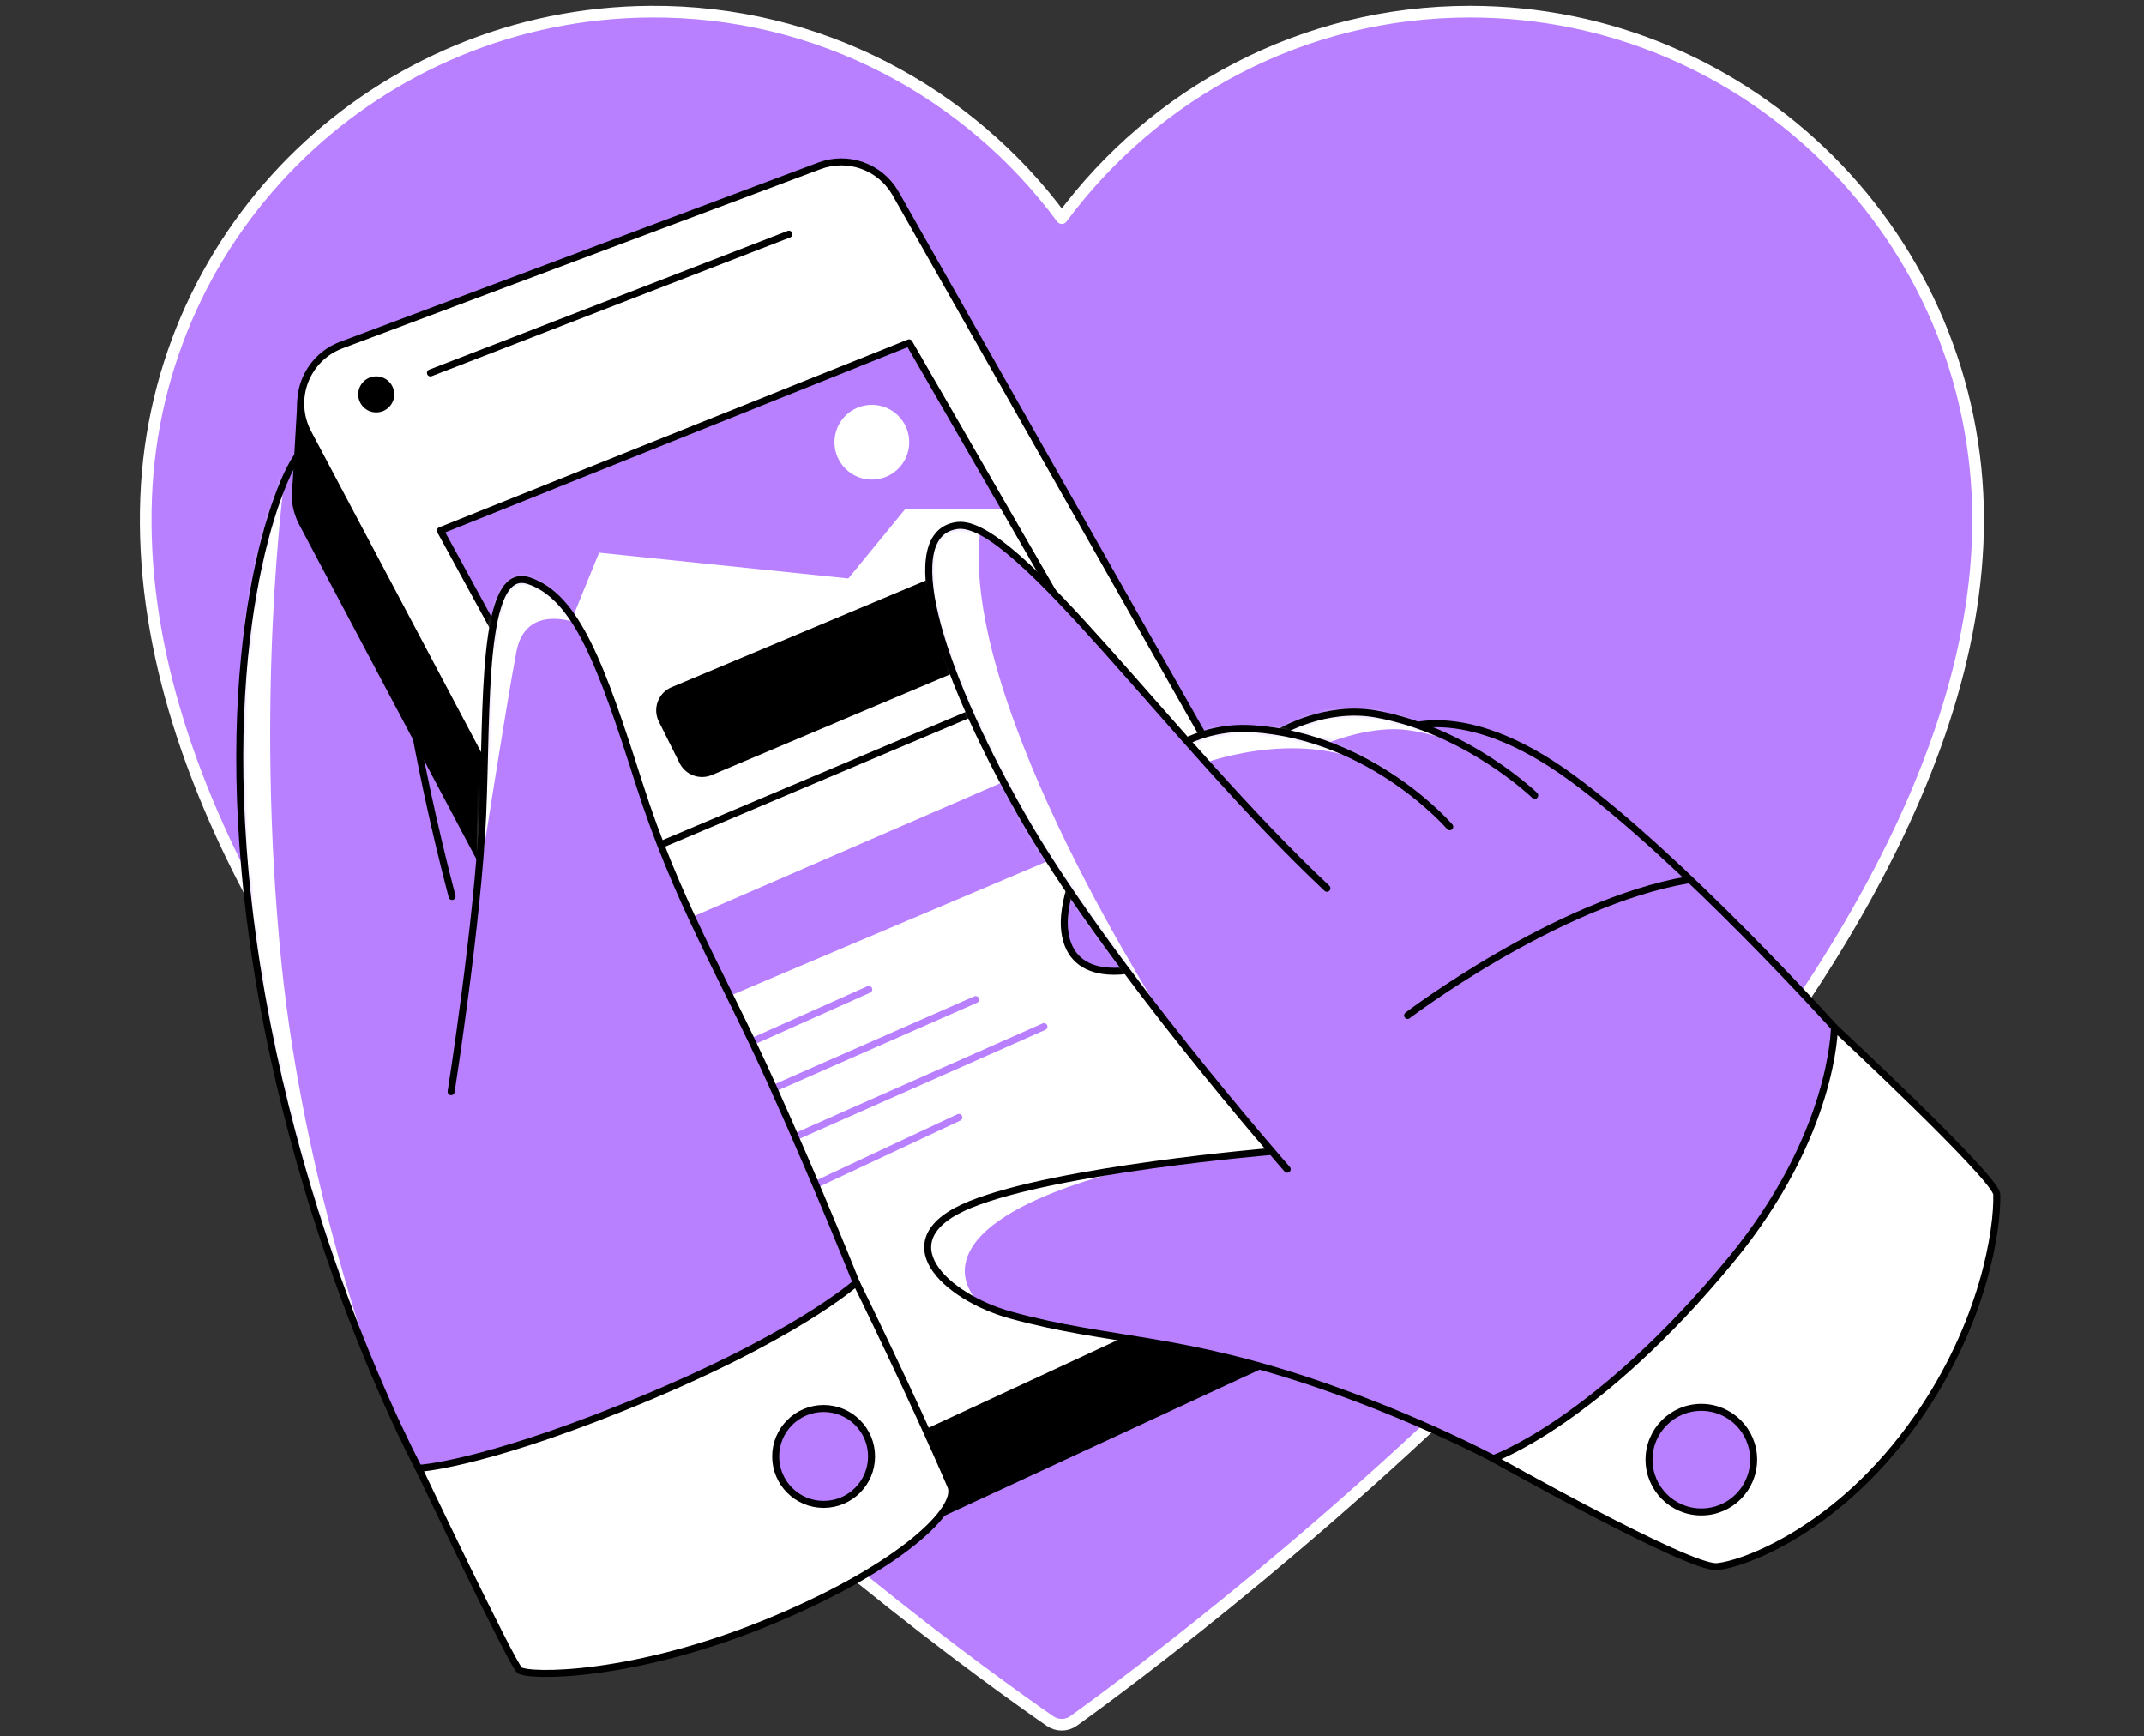
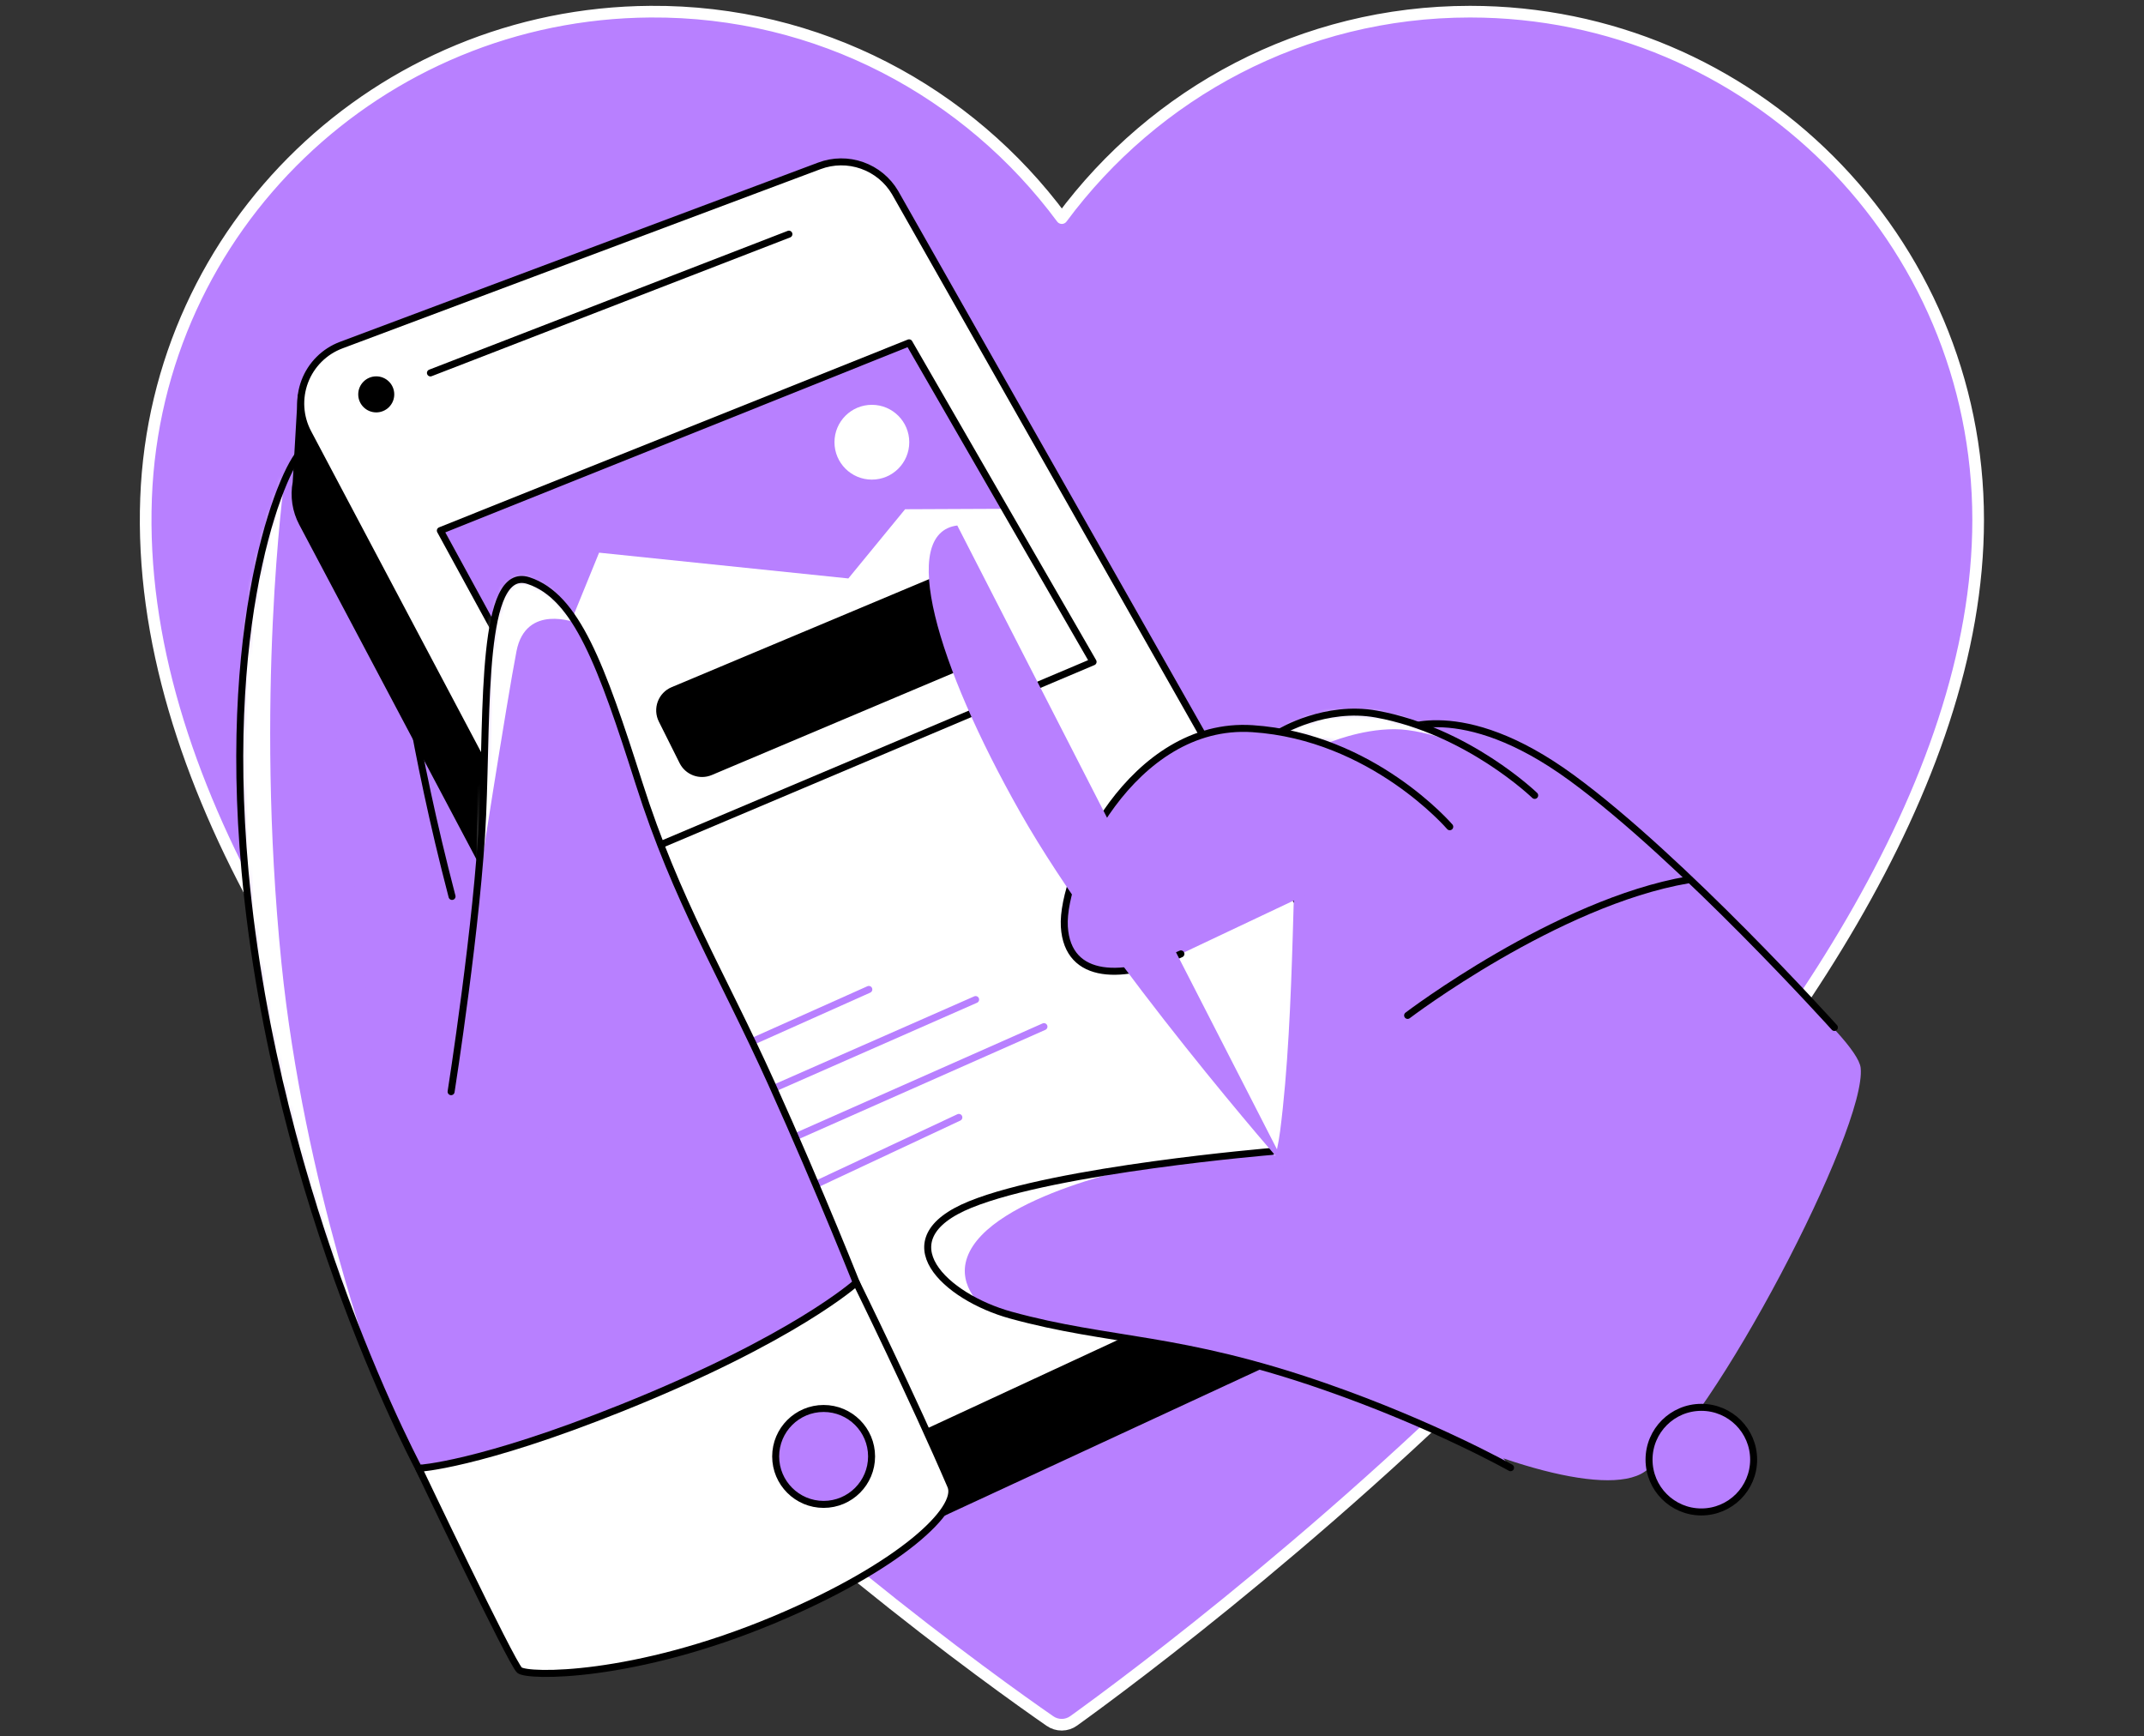
<svg xmlns="http://www.w3.org/2000/svg" width="368" height="298" viewBox="0 0 368 298" fill="none">
  <rect x="0" y="0" width="368" height="298" fill="#333333" stroke="none" />
  <path d="M252.313 2.002C223.564 2.002 198.143 15.972 182.255 37.431C166.263 15.832 140.603 1.803 111.632 2.002C65.072 2.307 26.835 38.942 25.071 85.471C21.404 182.106 161.46 282.384 180.206 295.358C180.805 295.78 181.521 296.005 182.254 296C182.987 295.995 183.7 295.761 184.294 295.331C202.644 282.122 339.534 180.61 339.534 89.212C339.534 41.046 300.49 2.002 252.324 2.002" fill="#B880FF" />
  <path d="M252.313 2.002C223.564 2.002 198.143 15.972 182.255 37.431C166.263 15.832 140.603 1.803 111.632 2.002C65.072 2.307 26.835 38.942 25.071 85.471C21.404 182.106 161.46 282.384 180.206 295.358C180.805 295.78 181.521 296.005 182.254 296C182.987 295.995 183.7 295.761 184.294 295.331C202.644 282.122 339.534 180.61 339.534 89.212C339.534 41.046 300.49 2.002 252.324 2.002" stroke="white" stroke-width="2" stroke-linecap="round" stroke-linejoin="round" />
  <path d="M72.517 253.249C72.517 253.249 47.334 207.379 42.063 149.601C37.901 103.97 49.161 78.861 52.093 77.159" fill="#B880FF" />
  <mask id="mask0" mask-type="alpha" maskUnits="userSpaceOnUse" x="41" y="77" width="32" height="177">
    <path d="M72.517 253.249C72.517 253.249 47.334 207.379 42.063 149.601C37.901 103.97 49.161 78.861 52.093 77.159" fill="#B880FF" />
  </mask>
  <g mask="url(#mask0)">
    <path d="M47.01 75.105C47.361 83.191 48.798 82.574 48.798 82.574C48.798 82.574 43.695 119.612 48.302 165.219C52.168 203.412 64.841 237.037 64.841 237.037C64.841 237.037 45.675 197.165 42.063 149.613C38.451 102.061 47.01 75.105 47.01 75.105Z" fill="white" />
  </g>
  <path d="M72.517 253.249C72.517 253.249 47.334 207.379 42.063 149.601C37.901 103.97 49.161 78.861 52.093 77.159" stroke="black" stroke-width="1.2" stroke-linecap="round" stroke-linejoin="round" />
  <path d="M246.378 207.446L152.672 48.535C151.388 46.367 149.381 44.722 147.004 43.887C144.627 43.052 142.031 43.082 139.674 43.971L57.607 74.726C56.517 75.133 55.501 75.716 54.6 76.452L51.695 67.995L50.836 82.8C50.388 85.173 50.76 87.628 51.891 89.762L141.029 258.078C142.317 260.498 144.483 262.333 147.083 263.204C149.682 264.076 152.516 263.918 155.003 262.764L241.65 222.607C243.008 221.978 244.218 221.072 245.205 219.947C246.191 218.822 246.93 217.503 247.376 216.075C247.821 214.646 247.963 213.141 247.791 211.654C247.619 210.168 247.138 208.735 246.378 207.446V207.446Z" fill="black" stroke="black" stroke-width="1.2" stroke-linecap="round" stroke-linejoin="round" />
  <path d="M58.571 59.226L140.642 28.463C142.999 27.579 145.593 27.553 147.967 28.39C150.342 29.226 152.346 30.872 153.628 33.039L245.339 194.717C248.557 200.184 248.369 204.424 242.606 207.087L155.971 247.279C153.482 248.433 150.646 248.588 148.046 247.713C145.446 246.837 143.281 244.998 141.997 242.574L52.866 74.269C52.154 72.924 51.736 71.442 51.641 69.923C51.545 68.403 51.776 66.881 52.315 65.457C52.855 64.034 53.692 62.741 54.771 61.667C55.85 60.592 57.145 59.76 58.571 59.226Z" fill="white" stroke="black" stroke-width="1.2" stroke-linecap="round" stroke-linejoin="round" />
  <path d="M75.582 91.062L106.595 147.845L187.62 113.587L156.037 58.835L75.582 91.062Z" fill="#B880FF" />
  <path d="M92.082 121.185L102.828 94.85L145.612 99.273L155.354 87.396L171.952 87.322L187.62 113.587L107.384 149.281L92.082 121.185Z" fill="white" />
  <path d="M149.65 82.312C153.195 82.312 156.068 79.439 156.068 75.894C156.068 72.348 153.195 69.475 149.65 69.475C146.105 69.475 143.231 72.348 143.231 75.894C143.231 79.439 146.105 82.312 149.65 82.312Z" fill="white" />
  <path d="M75.582 91.062L106.595 147.845L187.62 113.587L156.037 58.835L75.582 91.062Z" stroke="black" stroke-width="1.2" stroke-linecap="round" stroke-linejoin="round" />
  <path d="M113.619 123.567L117.184 130.696C117.605 131.539 118.331 132.191 119.216 132.518C120.1 132.845 121.075 132.823 121.944 132.457L165.986 113.86C166.452 113.663 166.874 113.371 167.223 113.004C167.573 112.638 167.844 112.203 168.019 111.727C168.195 111.252 168.271 110.745 168.242 110.239C168.214 109.733 168.083 109.238 167.856 108.784L164.275 101.756C163.849 100.922 163.124 100.28 162.244 99.958C161.364 99.636 160.396 99.658 159.532 100.019L115.501 118.491C115.033 118.687 114.611 118.978 114.26 119.344C113.909 119.711 113.637 120.145 113.46 120.621C113.284 121.097 113.207 121.604 113.234 122.11C113.262 122.617 113.393 123.113 113.619 123.567V123.567Z" fill="black" stroke="black" stroke-width="1.2" stroke-linecap="round" stroke-linejoin="round" />
-   <path d="M115.54 158.781L174.817 133.066L182.404 146.693L121.748 172.399L115.54 158.781Z" fill="#B880FF" />
  <path d="M124.821 180.673L149.126 169.807" stroke="#B880FF" stroke-width="1.2" stroke-linecap="round" stroke-linejoin="round" />
  <path d="M131.049 187.56L167.458 171.544" stroke="#B880FF" stroke-width="1.2" stroke-linecap="round" stroke-linejoin="round" />
  <path d="M131.268 197.415L179.187 176.191" stroke="#B880FF" stroke-width="1.2" stroke-linecap="round" stroke-linejoin="round" />
  <path d="M133.923 206.134L164.58 191.769" stroke="#B880FF" stroke-width="1.2" stroke-linecap="round" stroke-linejoin="round" />
  <path d="M60.175 219.108C63.689 228.912 69.46 250.398 76.332 256.825C83.204 263.252 150.126 226.917 150.126 226.917L137.573 197.634L64.443 174.266L60.175 219.108Z" fill="#B880FF" />
  <path d="M77.429 187.354C77.429 187.354 82.044 158.027 82.845 139.833C83.645 121.638 82.525 96.935 90.732 99.652C98.939 102.37 103.226 114.153 109.684 134.437C116.142 154.72 123.923 167.109 132.439 185.975C140.954 204.842 147.553 221.584 147.553 221.584" fill="#B880FF" />
  <mask id="mask1" mask-type="alpha" maskUnits="userSpaceOnUse" x="77" y="99" width="71" height="123">
    <path d="M77.429 187.354C77.429 187.354 82.044 158.027 82.845 139.833C83.645 121.638 82.525 96.935 90.732 99.652C98.939 102.37 103.226 114.153 109.684 134.437C116.142 154.72 123.923 167.109 132.439 185.975C140.954 204.842 147.553 221.584 147.553 221.584" fill="#B880FF" />
  </mask>
  <g mask="url(#mask1)">
    <path d="M98.861 106.879C98.861 106.879 90.271 103.514 88.654 111.748C87.038 119.982 81.771 153.85 81.771 153.85C81.771 153.85 81.876 117.074 82.681 107.551C83.485 98.028 88.33 95.607 91.883 98.028C95.436 100.449 98.861 106.879 98.861 106.879Z" fill="white" />
  </g>
  <path d="M77.429 187.354C77.429 187.354 82.044 158.027 82.845 139.833C83.645 121.638 82.525 96.935 90.732 99.652C98.939 102.37 103.226 114.153 109.684 134.437C116.142 154.72 123.923 167.109 132.439 185.975C140.954 204.842 147.553 221.584 147.553 221.584" stroke="black" stroke-width="1.2" stroke-linecap="round" stroke-linejoin="round" />
  <path d="M71.865 251.999C71.865 251.999 82.083 251.496 106.72 241.617C136.457 229.693 146.979 220.12 146.979 220.12C146.979 220.12 156.662 239.81 163.198 255.021C164.873 258.926 154.682 268.82 132.939 277.948C108.731 288.1 90.537 287.791 89.17 286.632C87.803 285.472 71.865 251.999 71.865 251.999Z" fill="white" stroke="black" stroke-width="1.2" stroke-linecap="round" stroke-linejoin="round" />
  <path d="M77.589 153.849C74.193 140.832 72.096 130.423 70.394 120.958" stroke="black" stroke-width="1.2" stroke-linecap="round" stroke-linejoin="round" />
  <path d="M206.475 208.113C195.402 224.902 268.891 261.889 282.318 252.554C293.915 244.499 320.512 193.55 319.364 183.246C318.216 172.942 228.683 103.861 223.065 136.596C221.694 144.596 222.42 173.387 219.715 194.167C217.442 211.694 206.475 208.113 206.475 208.113Z" fill="#B880FF" />
  <path d="M218.289 197.61C218.289 197.61 181.416 200.679 166.552 206.712C151.688 212.744 162.276 222.607 173.478 225.695C190.607 230.416 202.336 229.244 227.445 237.982C246.23 244.522 259.274 251.89 259.274 251.89" fill="#B880FF" />
  <path d="M197.92 199.715C197.92 199.715 169.894 204.974 166.021 215.758C164.135 221.002 169.183 224.738 169.183 224.738C169.183 224.738 155.619 221.615 157.817 214.505C160.016 207.395 168.231 205.08 175.817 203.526C183.403 201.972 197.92 199.715 197.92 199.715Z" fill="white" />
  <path d="M218.289 197.61C218.289 197.61 181.416 200.679 166.552 206.712C151.688 212.744 162.276 222.607 173.478 225.695C190.607 230.416 202.336 229.244 227.445 237.982C246.23 244.522 259.274 251.89 259.274 251.89" stroke="black" stroke-width="1.2" stroke-linecap="round" stroke-linejoin="round" />
  <path d="M314.858 176.331C314.858 176.331 288.843 147.438 269.762 133.484C250.681 119.529 240.061 125.452 240.061 125.452" fill="#B880FF" />
  <path d="M314.858 176.331C314.858 176.331 288.843 147.438 269.762 133.484C250.681 119.529 240.061 125.452 240.061 125.452" stroke="black" stroke-width="1.2" stroke-linecap="round" stroke-linejoin="round" />
  <path d="M263.417 136.506C263.417 136.506 251.969 125.421 236.265 122.552C227.488 120.951 219.8 125.593 219.8 125.593" fill="#B880FF" />
  <mask id="mask2" mask-type="alpha" maskUnits="userSpaceOnUse" x="219" y="122" width="45" height="15">
    <path d="M263.417 136.506C263.417 136.506 251.969 125.421 236.265 122.552C227.488 120.951 219.8 125.593 219.8 125.593" fill="#B880FF" />
  </mask>
  <g mask="url(#mask2)">
    <path d="M227.844 127.553C227.844 127.553 233.486 125.117 239.405 125.144C245.324 125.171 253.07 128.779 253.07 128.779C253.07 128.779 242.036 121.458 232.677 121.24C223.318 121.021 219.141 125.296 219.141 125.296L227.844 127.553Z" fill="white" />
  </g>
  <path d="M263.417 136.506C263.417 136.506 251.969 125.421 236.265 122.552C227.488 120.951 219.8 125.593 219.8 125.593" stroke="black" stroke-width="1.2" stroke-linecap="round" stroke-linejoin="round" />
  <path d="M248.838 141.886C248.838 141.886 235.563 126.397 214.963 125.054C194.363 123.711 182.135 149.711 182.685 159.023C183.236 168.335 192.962 168.214 202.695 163.708" fill="#B880FF" />
  <mask id="mask3" mask-type="alpha" maskUnits="userSpaceOnUse" x="182" y="125" width="67" height="42">
-     <path d="M248.838 141.886C248.838 141.886 235.563 126.397 214.963 125.054C194.363 123.711 182.135 149.711 182.685 159.023C183.236 168.335 192.962 168.214 202.695 163.708" fill="#B880FF" />
-   </mask>
+     </mask>
  <g mask="url(#mask3)">
    <path d="M205.338 131.43C205.338 131.43 222.198 124.652 235.566 131.43C248.935 138.208 224.72 119.943 211.164 121.669C197.608 123.395 199.45 127.873 199.45 127.873L205.338 131.43Z" fill="white" />
  </g>
  <path d="M248.838 141.886C248.838 141.886 235.563 126.397 214.963 125.054C194.363 123.711 182.135 149.711 182.685 159.023C183.236 168.335 192.962 168.214 202.695 163.708" stroke="black" stroke-width="1.2" stroke-linecap="round" stroke-linejoin="round" />
-   <path d="M220.933 200.664C220.933 200.664 189.697 165.157 175.153 139.489C160.609 113.821 154.222 91.465 164.311 90.184C174.4 88.903 201.098 127.444 227.754 152.448" fill="#B880FF" />
+   <path d="M220.933 200.664C220.933 200.664 189.697 165.157 175.153 139.489C160.609 113.821 154.222 91.465 164.311 90.184" fill="#B880FF" />
  <mask id="mask4" mask-type="alpha" maskUnits="userSpaceOnUse" x="159" y="90" width="69" height="111">
-     <path d="M220.933 200.664C220.933 200.664 189.697 165.157 175.153 139.489C160.609 113.821 154.222 91.465 164.311 90.184C174.4 88.903 201.098 127.444 227.754 152.448" fill="#B880FF" />
-   </mask>
+     </mask>
  <g mask="url(#mask4)">
    <path d="M168.246 91.152C164.576 120.959 200.72 176.191 200.72 176.191C200.72 176.191 173.517 147.603 164.576 120.959C155.635 94.315 158.544 92.956 161.769 90.153C164.994 87.349 168.246 91.152 168.246 91.152Z" fill="white" />
  </g>
-   <path d="M220.933 200.664C220.933 200.664 189.697 165.157 175.153 139.489C160.609 113.821 154.222 91.465 164.311 90.184C174.4 88.903 201.098 127.444 227.754 152.448" stroke="black" stroke-width="1.2" stroke-linecap="round" stroke-linejoin="round" />
  <path d="M241.607 174.266C241.607 174.266 267.13 154.869 289.776 150.995" stroke="black" stroke-width="1.2" stroke-linecap="round" stroke-linejoin="round" />
-   <path d="M256.338 250.32C256.338 250.32 274.115 244.105 297.038 216.289C314.854 194.682 314.858 176.331 314.858 176.331C314.858 176.331 342.65 202.202 342.732 204.966C342.908 210.971 340.502 227.042 329.105 243.351C315.655 262.619 299.154 268.476 294.711 268.866C289.858 269.257 256.338 250.32 256.338 250.32Z" fill="white" stroke="black" stroke-width="1.2" stroke-linecap="round" stroke-linejoin="round" />
  <path d="M73.88 64.001L135.41 40.187" stroke="black" stroke-width="1.2" stroke-linecap="round" stroke-linejoin="round" />
  <path d="M64.58 70.775C66.288 70.775 67.672 69.39 67.672 67.683C67.672 65.975 66.288 64.59 64.58 64.59C62.872 64.59 61.487 65.975 61.487 67.683C61.487 69.39 62.872 70.775 64.58 70.775Z" fill="black" />
  <path d="M141.368 258.184C145.914 258.184 149.599 254.499 149.599 249.953C149.599 245.408 145.914 241.723 141.368 241.723C136.823 241.723 133.138 245.408 133.138 249.953C133.138 254.499 136.823 258.184 141.368 258.184Z" fill="#B880FF" stroke="black" stroke-width="1.2" stroke-linecap="round" stroke-linejoin="round" />
  <path d="M292.021 259.48C296.978 259.48 300.997 255.461 300.997 250.504C300.997 245.546 296.978 241.528 292.021 241.528C287.063 241.528 283.044 245.546 283.044 250.504C283.044 255.461 287.063 259.48 292.021 259.48Z" fill="#B880FF" stroke="black" stroke-width="1.2" stroke-linecap="round" stroke-linejoin="round" />
</svg>